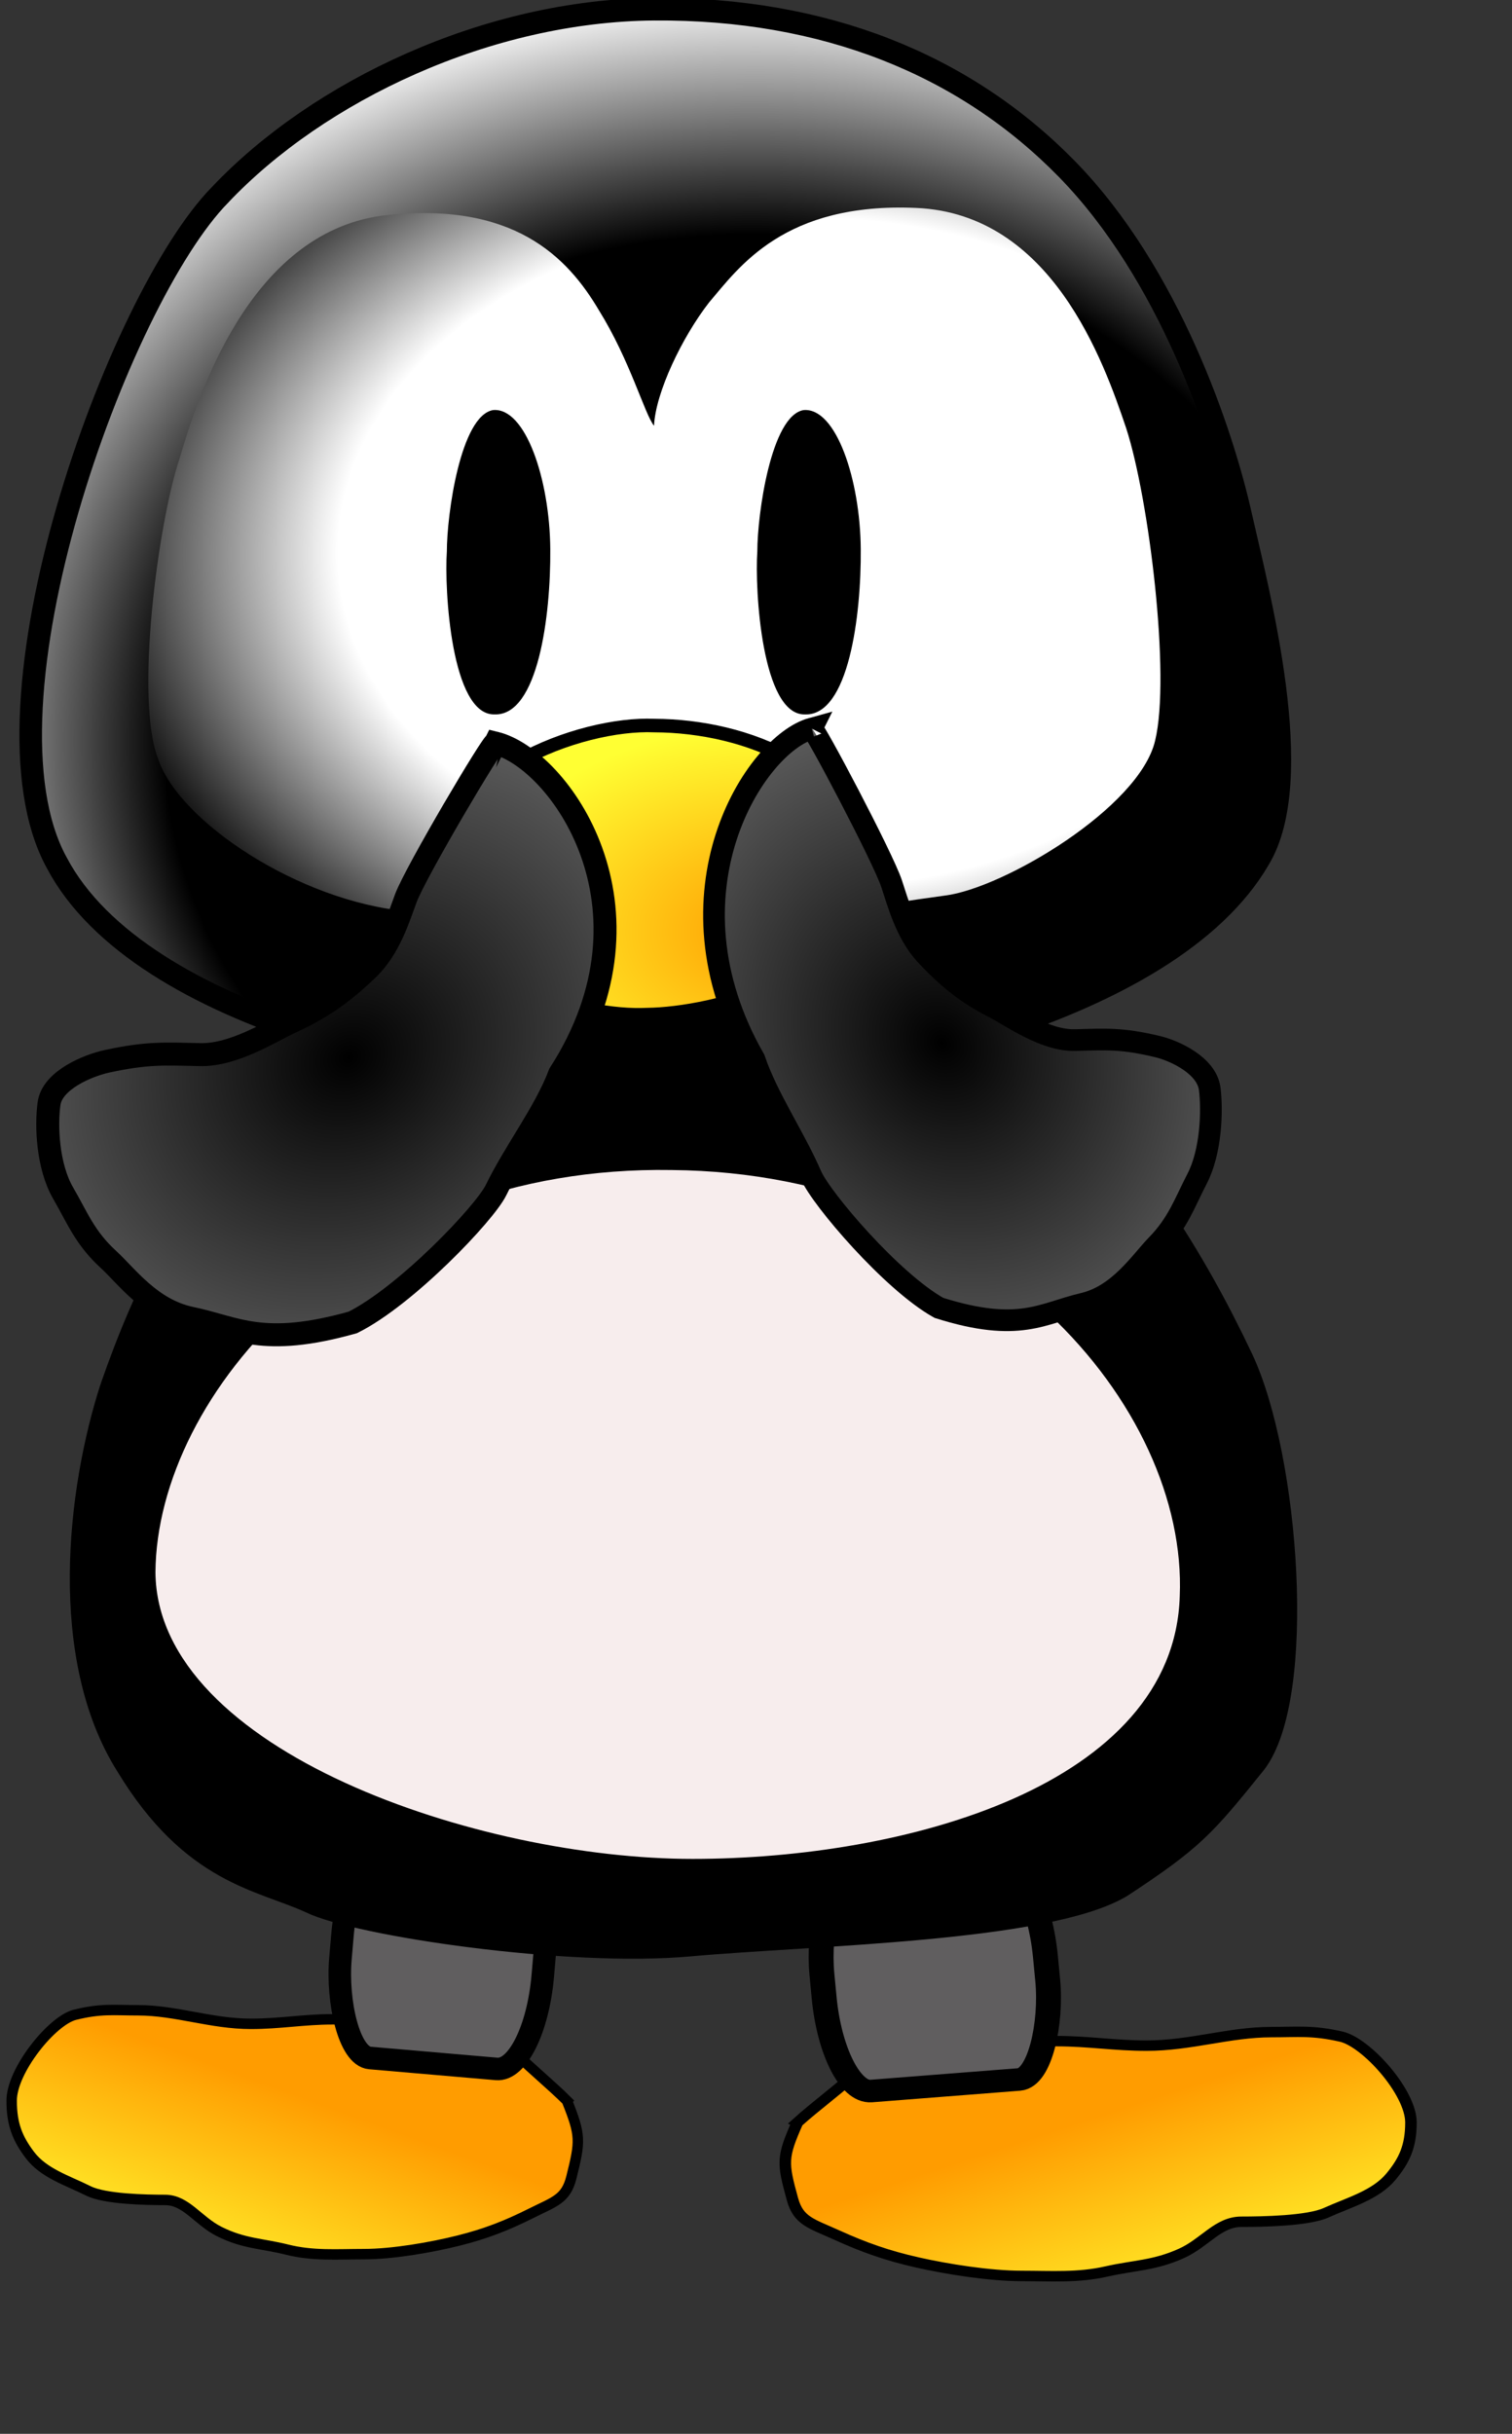
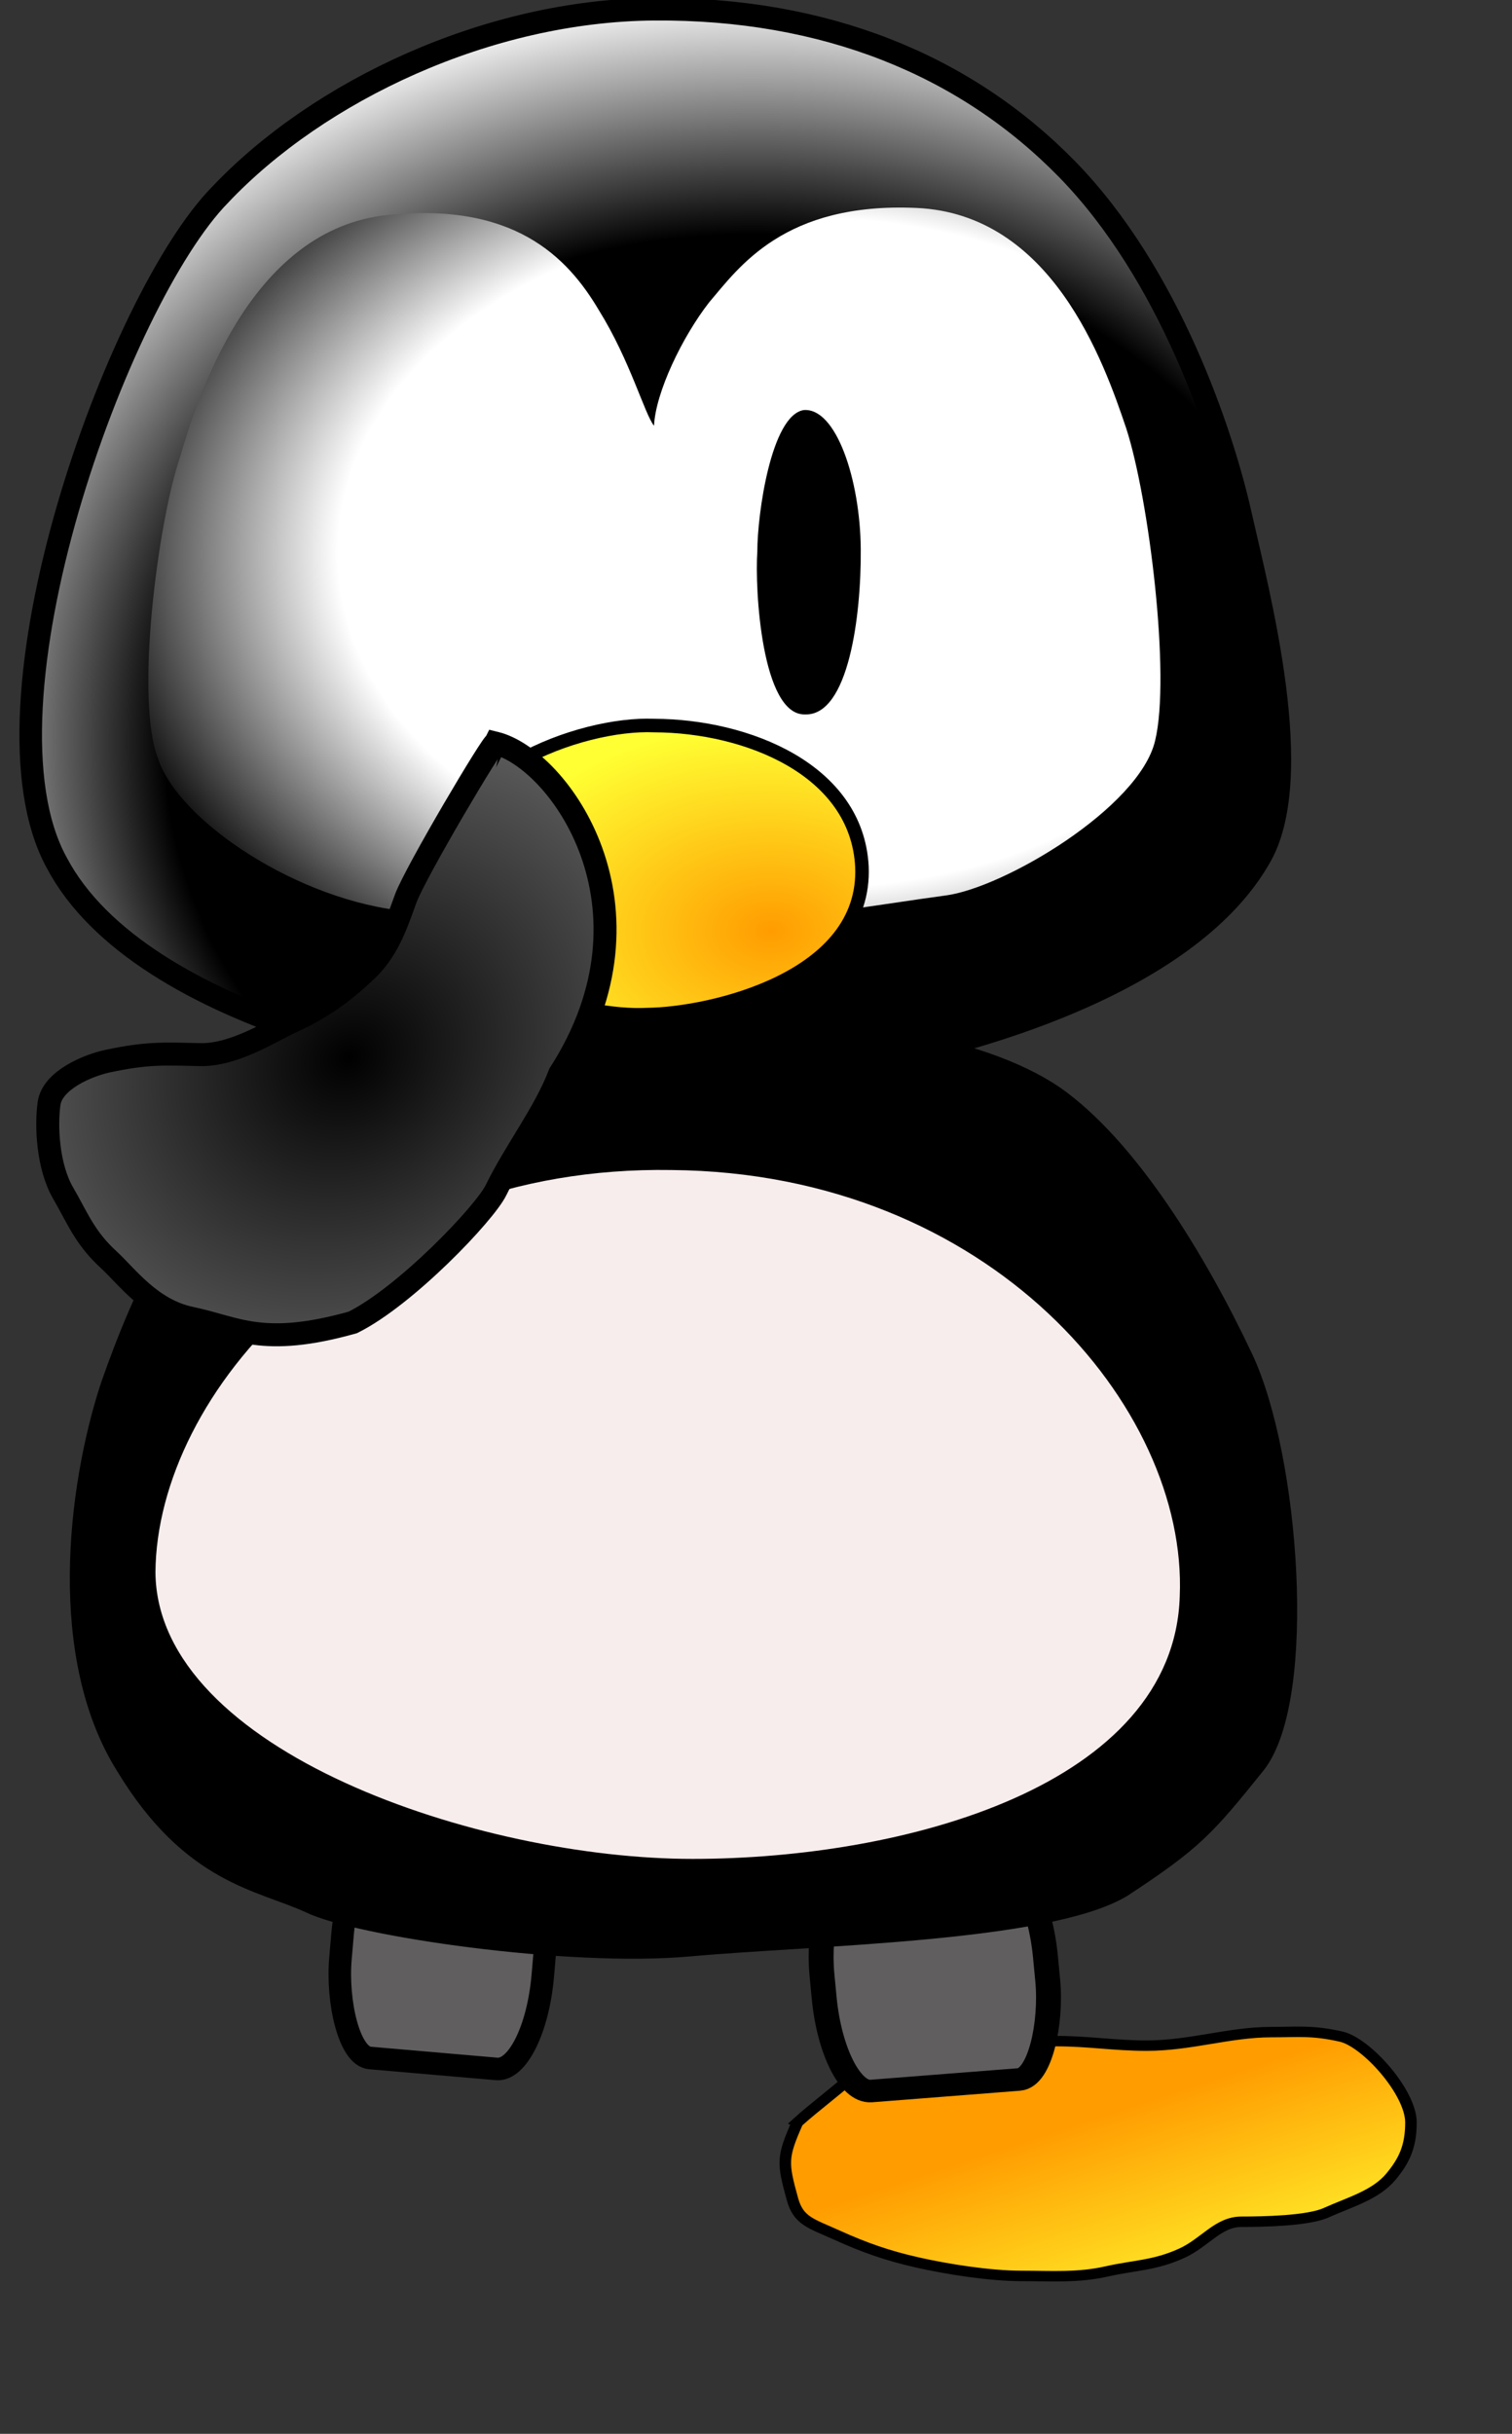
<svg xmlns="http://www.w3.org/2000/svg" xmlns:xlink="http://www.w3.org/1999/xlink" width="293.333" height="472">
  <rect width="100%" height="100%" fill="#333333" stroke="none" />
  <defs>
    <linearGradient id="linearGradient13775">
      <stop stop-color="#000000" offset="0" id="stop13777" />
      <stop stop-color="#ffffff" offset="1" id="stop13779" />
    </linearGradient>
    <linearGradient id="linearGradient2163">
      <stop stop-color="#ebefe7" stop-opacity="0.726" offset="0" id="stop2165" />
      <stop stop-color="#ebefeb" stop-opacity="0" offset="1" id="stop2167" />
    </linearGradient>
    <linearGradient id="linearGradient4055">
      <stop stop-color="#ffffff" stop-opacity="0.851" offset="0" id="stop4056" />
      <stop stop-color="#ffffff" stop-opacity="0.83" offset="0.736" id="stop4059" />
      <stop stop-color="#ffffff" stop-opacity="0" offset="1" id="stop4058" />
    </linearGradient>
    <linearGradient id="linearGradient4047">
      <stop stop-color="#ff9c00" offset="0" id="stop4048" />
      <stop stop-color="#ff9c00" offset="0.306" id="stop4050" />
      <stop stop-color="#ffff33" offset="1" id="stop4049" />
    </linearGradient>
    <linearGradient id="linearGradient4041">
      <stop stop-color="#ffffff" offset="0" id="stop4042" />
      <stop stop-color="#ffffff" offset="0.637" id="stop4044" />
      <stop stop-color="#000000" offset="1" id="stop4043" />
    </linearGradient>
    <linearGradient id="linearGradient851">
      <stop stop-color="#000000" offset="0" id="stop852" />
      <stop stop-color="#000000" offset="0.673" id="stop855" />
      <stop stop-color="#ffffff" offset="1" id="stop853" />
    </linearGradient>
    <linearGradient id="linearGradient830">
      <stop stop-color="#ff9c00" offset="0" id="stop831" />
      <stop stop-color="#ffff33" offset="1" id="stop832" />
    </linearGradient>
    <linearGradient xlink:href="#linearGradient851" id="linearGradient833" />
    <radialGradient xlink:href="#linearGradient830" spreadMethod="pad" r="0.689" id="radialGradient847" gradientUnits="objectBoundingBox" fy="0.656" fx="0.583" cy="0.664" cx="0.578" />
    <radialGradient xlink:href="#linearGradient851" r="144.092" id="radialGradient850" gradientUnits="userSpaceOnUse" gradientTransform="scale(1.141,0.876)" fy="344.898" fx="135.62" cy="341.638" cx="136.862" />
    <radialGradient xlink:href="#linearGradient851" r="0.685" id="radialGradient859" fy="0.664" fx="0.5" cy="0.664" cx="0.514" />
    <radialGradient xlink:href="#linearGradient4041" r="110.34" id="radialGradient860" gradientUnits="userSpaceOnUse" gradientTransform="scale(1.22,0.82)" fy="349.63" fx="128.584" cy="348.357" cx="128.584" />
    <radialGradient xlink:href="#linearGradient4041" r="0.728" id="radialGradient4045" fy="0.383" fx="0.506" cy="0.398" cx="0.511" />
    <radialGradient xlink:href="#linearGradient4047" r="102.185" id="radialGradient4046" gradientUnits="userSpaceOnUse" gradientTransform="scale(0.966,1.035)" fy="335.612" fx="218.326" cy="333.961" cx="215.728" />
    <radialGradient xlink:href="#linearGradient4055" r="0.507" id="radialGradient4051" fy="0.494" fx="0.493" cy="0.494" cx="0.493" />
    <linearGradient y2="1.029" y1="0.173" xlink:href="#linearGradient4047" x2="0.108" x1="0.822" id="linearGradient18031" />
    <linearGradient y2="1.029" y1="0.173" xlink:href="#linearGradient4047" x2="0.108" x1="0.822" id="linearGradient18033" />
    <radialGradient xlink:href="#linearGradient851" r="144.092" id="radialGradient18035" gradientUnits="userSpaceOnUse" gradientTransform="matrix(1.141,0,0,0.876,-283.952,63.167)" fy="344.898" fx="135.62" cy="341.638" cx="136.862" />
    <radialGradient xlink:href="#linearGradient4041" r="110.34" id="radialGradient18037" gradientUnits="userSpaceOnUse" gradientTransform="matrix(1.22,0,0,0.82,-283.952,63.167)" fy="349.63" fx="128.584" cy="348.357" cx="128.584" />
    <radialGradient xlink:href="#linearGradient851" r="157.13" id="radialGradient18039" gradientUnits="userSpaceOnUse" gradientTransform="matrix(1.076,0,0,0.93,16.307,2.548)" fy="167.467" fx="159.251" cy="167.467" cx="162.394" />
    <radialGradient xlink:href="#linearGradient4041" r="120.682" id="radialGradient18041" gradientUnits="userSpaceOnUse" gradientTransform="scale(1.184,0.845)" fy="125.261" fx="131.648" cy="127.852" cx="132.569" />
    <radialGradient xlink:href="#linearGradient830" spreadMethod="pad" r="48.599" id="radialGradient18043" gradientUnits="userSpaceOnUse" gradientTransform="matrix(1.201,0,0,0.833,16.307,2.548)" fy="231.024" fx="147.745" cy="231.575" cx="147.353" />
    <radialGradient xlink:href="#linearGradient13775" r="179.257" id="radialGradient18045" gradientUnits="userSpaceOnUse" gradientTransform="matrix(1.046,-0.276,0.148,0.953,-284.688,114.447)" fy="211.416" fx="349.083" cy="211.416" cx="349.083" />
    <radialGradient xlink:href="#linearGradient4055" r="8.666" id="radialGradient18047" gradientUnits="userSpaceOnUse" gradientTransform="scale(0.745,1.342)" fy="219.679" fx="90.47" cy="219.679" cx="90.47" />
    <linearGradient y2="0.99" y1="0" xlink:href="#linearGradient2163" x2="0.744" x1="0.571" spreadMethod="reflect" id="linearGradient18049" />
    <radialGradient xlink:href="#linearGradient13775" r="179.257" id="radialGradient18051" gradientUnits="userSpaceOnUse" gradientTransform="matrix(-0.933,-0.276,-0.132,0.953,580.533,111.626)" fy="211.416" fx="349.083" cy="211.416" cx="349.083" />
    <radialGradient r="179.257" fy="211.416" fx="349.083" cy="211.416" cx="349.083" gradientTransform="matrix(-0.933,-0.276,-0.132,0.953,536.382,97.154)" gradientUnits="userSpaceOnUse" id="radialGradient2928" xlink:href="#linearGradient13775" />
    <radialGradient r="179.257" fy="211.416" fx="349.083" cy="211.416" cx="349.083" gradientTransform="matrix(1.046,-0.276,0.148,0.953,-328.838,99.974)" gradientUnits="userSpaceOnUse" id="radialGradient2939" xlink:href="#linearGradient13775" />
    <radialGradient r="48.599" fy="231.024" fx="147.745" cy="231.575" cx="147.353" spreadMethod="pad" gradientTransform="matrix(1.201,0,0,0.833,-27.844,-11.924)" gradientUnits="userSpaceOnUse" id="radialGradient2942" xlink:href="#linearGradient830" />
    <radialGradient r="157.13" fy="167.467" fx="159.251" cy="167.467" cx="162.394" gradientTransform="matrix(1.076,0,0,0.93,-27.844,-11.924)" gradientUnits="userSpaceOnUse" id="radialGradient2949" xlink:href="#linearGradient851" />
  </defs>
  <g>
    <title>Layer 1</title>
    <g id="g16883">
-       <path fill="url(#linearGradient18031)" fill-rule="evenodd" stroke="#000000" stroke-width="2.025" stroke-miterlimit="4" d="m109.976,407.374c-2.956,-2.96 -7.86,-6.984 -12.26,-11.384c-3.722,-3.722 -11.844,-2.304 -16.639,-3.503c-5.082,-1.271 -11.018,-0.876 -16.639,-0.876c-5.507,0 -10.139,0.876 -15.763,0.876c-7.703,0 -14.556,-2.627 -21.893,-2.627c-4.788,0 -7.226,-0.383 -12.26,0.876c-4.432,1.108 -12.26,10.793 -12.26,16.639c0,4.652 1.165,7.391 3.503,10.509c2.698,3.597 7.3,4.964 11.384,7.006c3.189,1.594 11.154,1.751 14.887,1.751c4.086,0 6.375,4.063 10.509,6.13c4.77,2.385 8.238,2.279 13.136,3.503c5.055,1.264 9.714,0.876 14.887,0.876c5.682,0 13.132,-1.313 18.39,-2.627c5.281,-1.32 9.301,-2.899 14.011,-5.254c4.605,-2.303 6.82,-2.759 7.881,-7.006c1.778,-7.114 1.828,-8.128 -0.876,-14.887z" id="path16077" />
      <rect fill="#605e5f" stroke="#000000" stroke-width="4.375" stroke-miterlimit="4" height="42.034" id="rect16075" rx="7.368" ry="18.753" transform="matrix(0.996 0.086 -0.086 0.996 0 0)" width="39.407" x="98.507" y="349.539" />
    </g>
    <g id="g16877" transform="matrix(-1.105,0,0,1,325.014,-10.241)">
      <path fill="url(#linearGradient18033)" fill-rule="evenodd" stroke="#000000" stroke-width="2.025" stroke-miterlimit="4" d="m154.126,421.846c-2.956,-2.96 -7.86,-6.984 -12.26,-11.384c-3.722,-3.722 -11.844,-2.304 -16.639,-3.503c-5.082,-1.271 -11.018,-0.876 -16.639,-0.876c-5.507,0 -10.139,0.876 -15.763,0.876c-7.703,0 -14.556,-2.627 -21.893,-2.627c-4.788,0 -7.226,-0.383 -12.26,0.876c-4.432,1.108 -12.26,10.793 -12.26,16.639c0,4.652 1.165,7.391 3.503,10.509c2.698,3.597 7.3,4.964 11.384,7.006c3.189,1.594 11.154,1.751 14.887,1.751c4.086,0 6.375,4.063 10.509,6.13c4.77,2.385 8.238,2.279 13.136,3.503c5.055,1.264 9.714,0.876 14.887,0.876c5.682,0 13.132,-1.313 18.39,-2.627c5.281,-1.32 9.301,-2.899 14.011,-5.254c4.605,-2.303 6.82,-2.759 7.881,-7.006c1.778,-7.114 1.828,-8.128 -0.876,-14.887z" id="path16873" />
      <rect fill="#605e5f" stroke="#000000" stroke-width="4.375" stroke-miterlimit="4" height="42.034" id="rect16875" rx="6.672" ry="18.737" transform="matrix(0.996,0.086,-0.086,0.996,0,0)" width="39.407" x="143.738" y="360.159" />
    </g>
    <g externalResourcesRequired="false" id="g9942">
      <path fill="#000000" fill-rule="evenodd" stroke="#000000" stroke-width="4.375" d="m21.584,269.121c-6.425,19.851 -10.198,52.275 3.054,73.291c12.743,21.016 25.977,22.015 35.627,26.466c9.142,4.451 49.95,10.494 73.597,8.345c23.646,-2.148 69.24,-2.758 83.673,-11.399c13.924,-9.15 16.073,-11.651 25.957,-23.921c9.884,-12.779 6.436,-59.322 -2.545,-78.38c-8.981,-19.058 -22.405,-40.977 -36.645,-50.896c-14.75,-9.92 -42.406,-14.251 -74.818,-13.233c-32.921,0.509 -61.871,3.563 -77.363,18.832c-15.492,14.76 -23.604,31.046 -30.538,50.896z" id="path838" />
      <path fill="#f7eded" fill-rule="evenodd" d="m130.282,226.907c-61.821,-1.023 -99.867,43.44 -100.125,78c0.065,8.715 4.104,16.574 10.688,23.406c6.584,6.832 15.717,12.675 26.125,17.438c20.817,9.525 46.69,14.75 67.375,14.75c20.652,0 43.96,-3.556 62.281,-11.688c18.311,-8.127 31.718,-20.934 32.25,-39.281c1.546,-36.597 -36.772,-82.114 -98.594,-82.625l-0,0z" id="path857" />
    </g>
    <path fill="url(#radialGradient2949)" fill-rule="evenodd" stroke="#000000" stroke-width="4.375" d="m42.695,37.78c-19.794,20.154 -48.465,99.09 -31.67,129.561c16.075,30.471 77.349,43.94 115.618,43.34c38.988,-0.6 100.247,-14.199 117.592,-44.06c9.477,-15.595 -0.12,-51.465 -3.599,-66.94c-3.479,-15.475 -13.766,-46.546 -33.605,-66.85c-19.839,-20.304 -47.071,-31.281 -80.121,-31.041c-32.33,0.24 -65.14,15.835 -84.215,35.989z" id="path826" />
    <g id="g4062">
      <path fill="url(#radialGradient18041)" fill-rule="evenodd" d="m126.881,82.568c-1.821,-2.234 -4.624,-12.643 -10.688,-22.394c-6.064,-10.261 -16.597,-21.417 -42.244,-18.323c-25.647,3.604 -35.639,35.163 -39.19,47.334c-4.06,12.17 -8.661,46.373 -4.072,58.022c4.08,12.158 27.362,27.611 48.352,29.52c19.971,1.909 32.286,3.563 47.334,3.563c15.047,0 46.188,-5.189 57.004,-6.617c11.325,-1.428 37.663,-17.017 40.717,-30.029c3.054,-12.503 -1.189,-46.961 -5.599,-60.567c-4.409,-13.097 -14.516,-41.605 -40.717,-42.753c-25.692,-1.148 -34.444,11.568 -40.21,18.321c-5.256,6.754 -10.392,17.504 -10.686,23.923z" id="path837" />
-       <path fill="#000000" fill-rule="evenodd" d="m95.661,79.527c-6.3,1.069 -8.972,20.193 -8.972,27.439c-0.509,7.246 0.843,31.818 9.27,31.583c8.427,0.274 10.907,-19.137 10.797,-32.092c-0.11,-13.464 -4.795,-27.49 -11.095,-26.93z" id="path834" />
      <path fill="#000000" fill-rule="evenodd" d="m155.894,79.53c-6.3,1.069 -8.972,20.193 -8.972,27.439c-0.509,7.246 0.843,31.818 9.27,31.583c8.427,0.274 10.907,-19.137 10.797,-32.092c-0.11,-13.464 -4.795,-27.49 -11.095,-26.93z" id="path858" />
    </g>
    <path fill="url(#radialGradient2942)" fill-rule="evenodd" stroke="#000000" stroke-width="2.625" stroke-linejoin="bevel" d="m125.559,196.763c12.434,-0.141 42.625,-7.051 41.658,-28.702c-0.967,-18.772 -22.263,-27.295 -40.308,-27.352c-14.26,-0.613 -42.04,9.392 -41.747,29.511c0.283,20.153 27.963,27.193 40.397,26.543z" id="path829" />
    <path fill="url(#radialGradient2939)" fill-rule="evenodd" stroke="#000000" stroke-width="4.457" stroke-miterlimit="4" d="m96.109,144.108c12.274,3.019 33.27,31.816 12.471,64.134c-2.812,7.45 -8.667,14.996 -12.342,22.549c-2.188,4.498 -17.506,20.551 -27.79,25.668c-17.529,4.928 -22.528,1.035 -31.403,-0.812c-7.827,-1.629 -12.52,-8.213 -15.966,-11.36c-4.645,-4.242 -6.06,-8.132 -8.821,-12.887c-3.042,-5.239 -3.34,-13.145 -2.739,-17.399c0.647,-4.582 7.666,-7.419 11.304,-8.197c7.745,-1.655 10.949,-1.44 17.999,-1.278c6.605,0.152 13.851,-4.589 17.727,-6.358c5.73,-2.616 9.91,-5.521 14.809,-10.231c4.297,-4.131 6.049,-10.226 7.391,-13.784c1.953,-5.175 17.029,-30.616 17.36,-30.045z" id="path9960" />
    <path fill="url(#radialGradient18047)" fill-rule="evenodd" stroke-width="1pt" d="m116.562,40.152a32.807,26.572 0 1 1 -65.613,-3.11a32.807,26.572 0 1 1 65.613,3.11z" id="path4061" />
-     <path fill="url(#radialGradient2928)" fill-rule="evenodd" stroke="#000000" stroke-width="4.209" stroke-miterlimit="4" d="m157.485,141.288c-10.944,3.019 -29.664,31.816 -11.12,64.134c2.507,7.45 7.728,14.996 11.004,22.549c1.951,4.498 15.609,20.551 24.779,25.668c15.63,4.928 20.087,1.035 28,-0.812c6.979,-1.629 11.163,-8.213 14.236,-11.36c4.142,-4.242 5.403,-8.132 7.865,-12.887c2.712,-5.239 2.978,-13.145 2.442,-17.399c-0.577,-4.582 -6.836,-7.419 -10.079,-8.197c-6.906,-1.655 -9.762,-1.44 -16.048,-1.278c-5.89,0.152 -12.35,-4.589 -15.806,-6.358c-5.109,-2.616 -8.836,-5.521 -13.204,-10.231c-3.831,-4.131 -5.393,-10.226 -6.59,-13.784c-1.741,-5.175 -15.183,-30.616 -15.479,-30.045z" id="path16869" />
-     <ellipse id="svg_1" cy="299" cx="135.667" stroke-linecap="null" stroke-linejoin="null" stroke-dasharray="null" stroke-width="null" fill="#ffffff" />
  </g>
</svg>